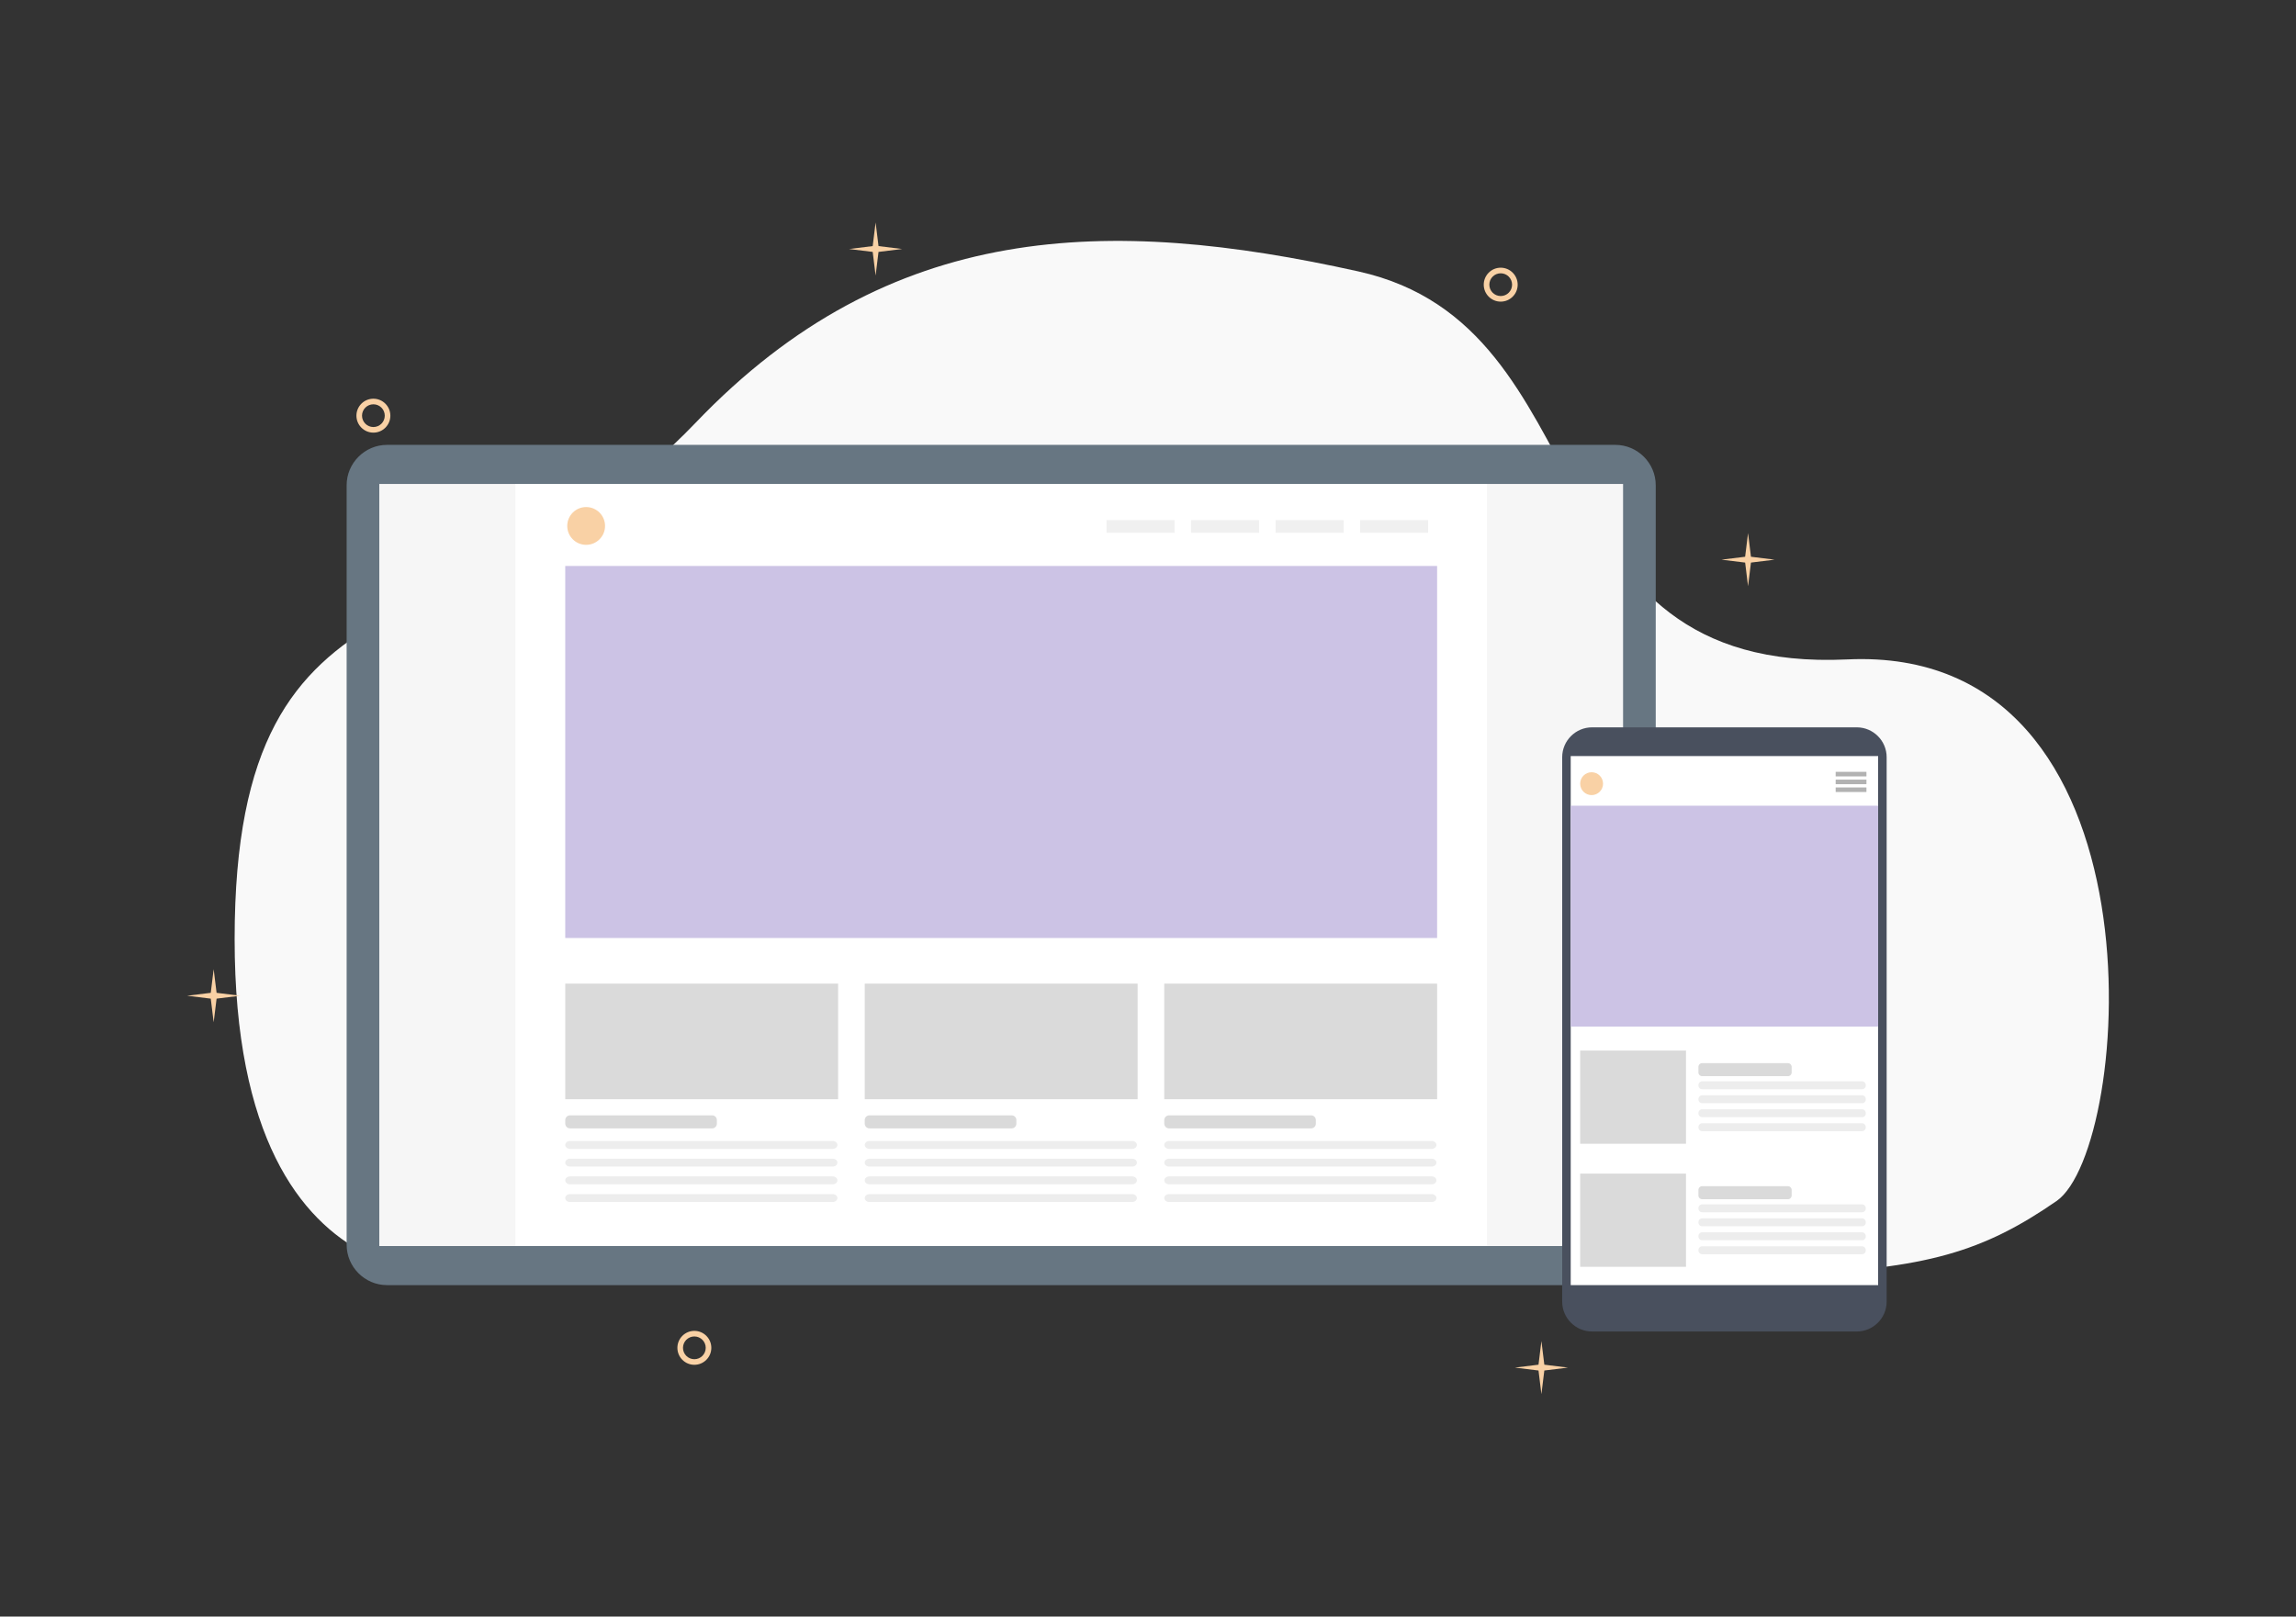
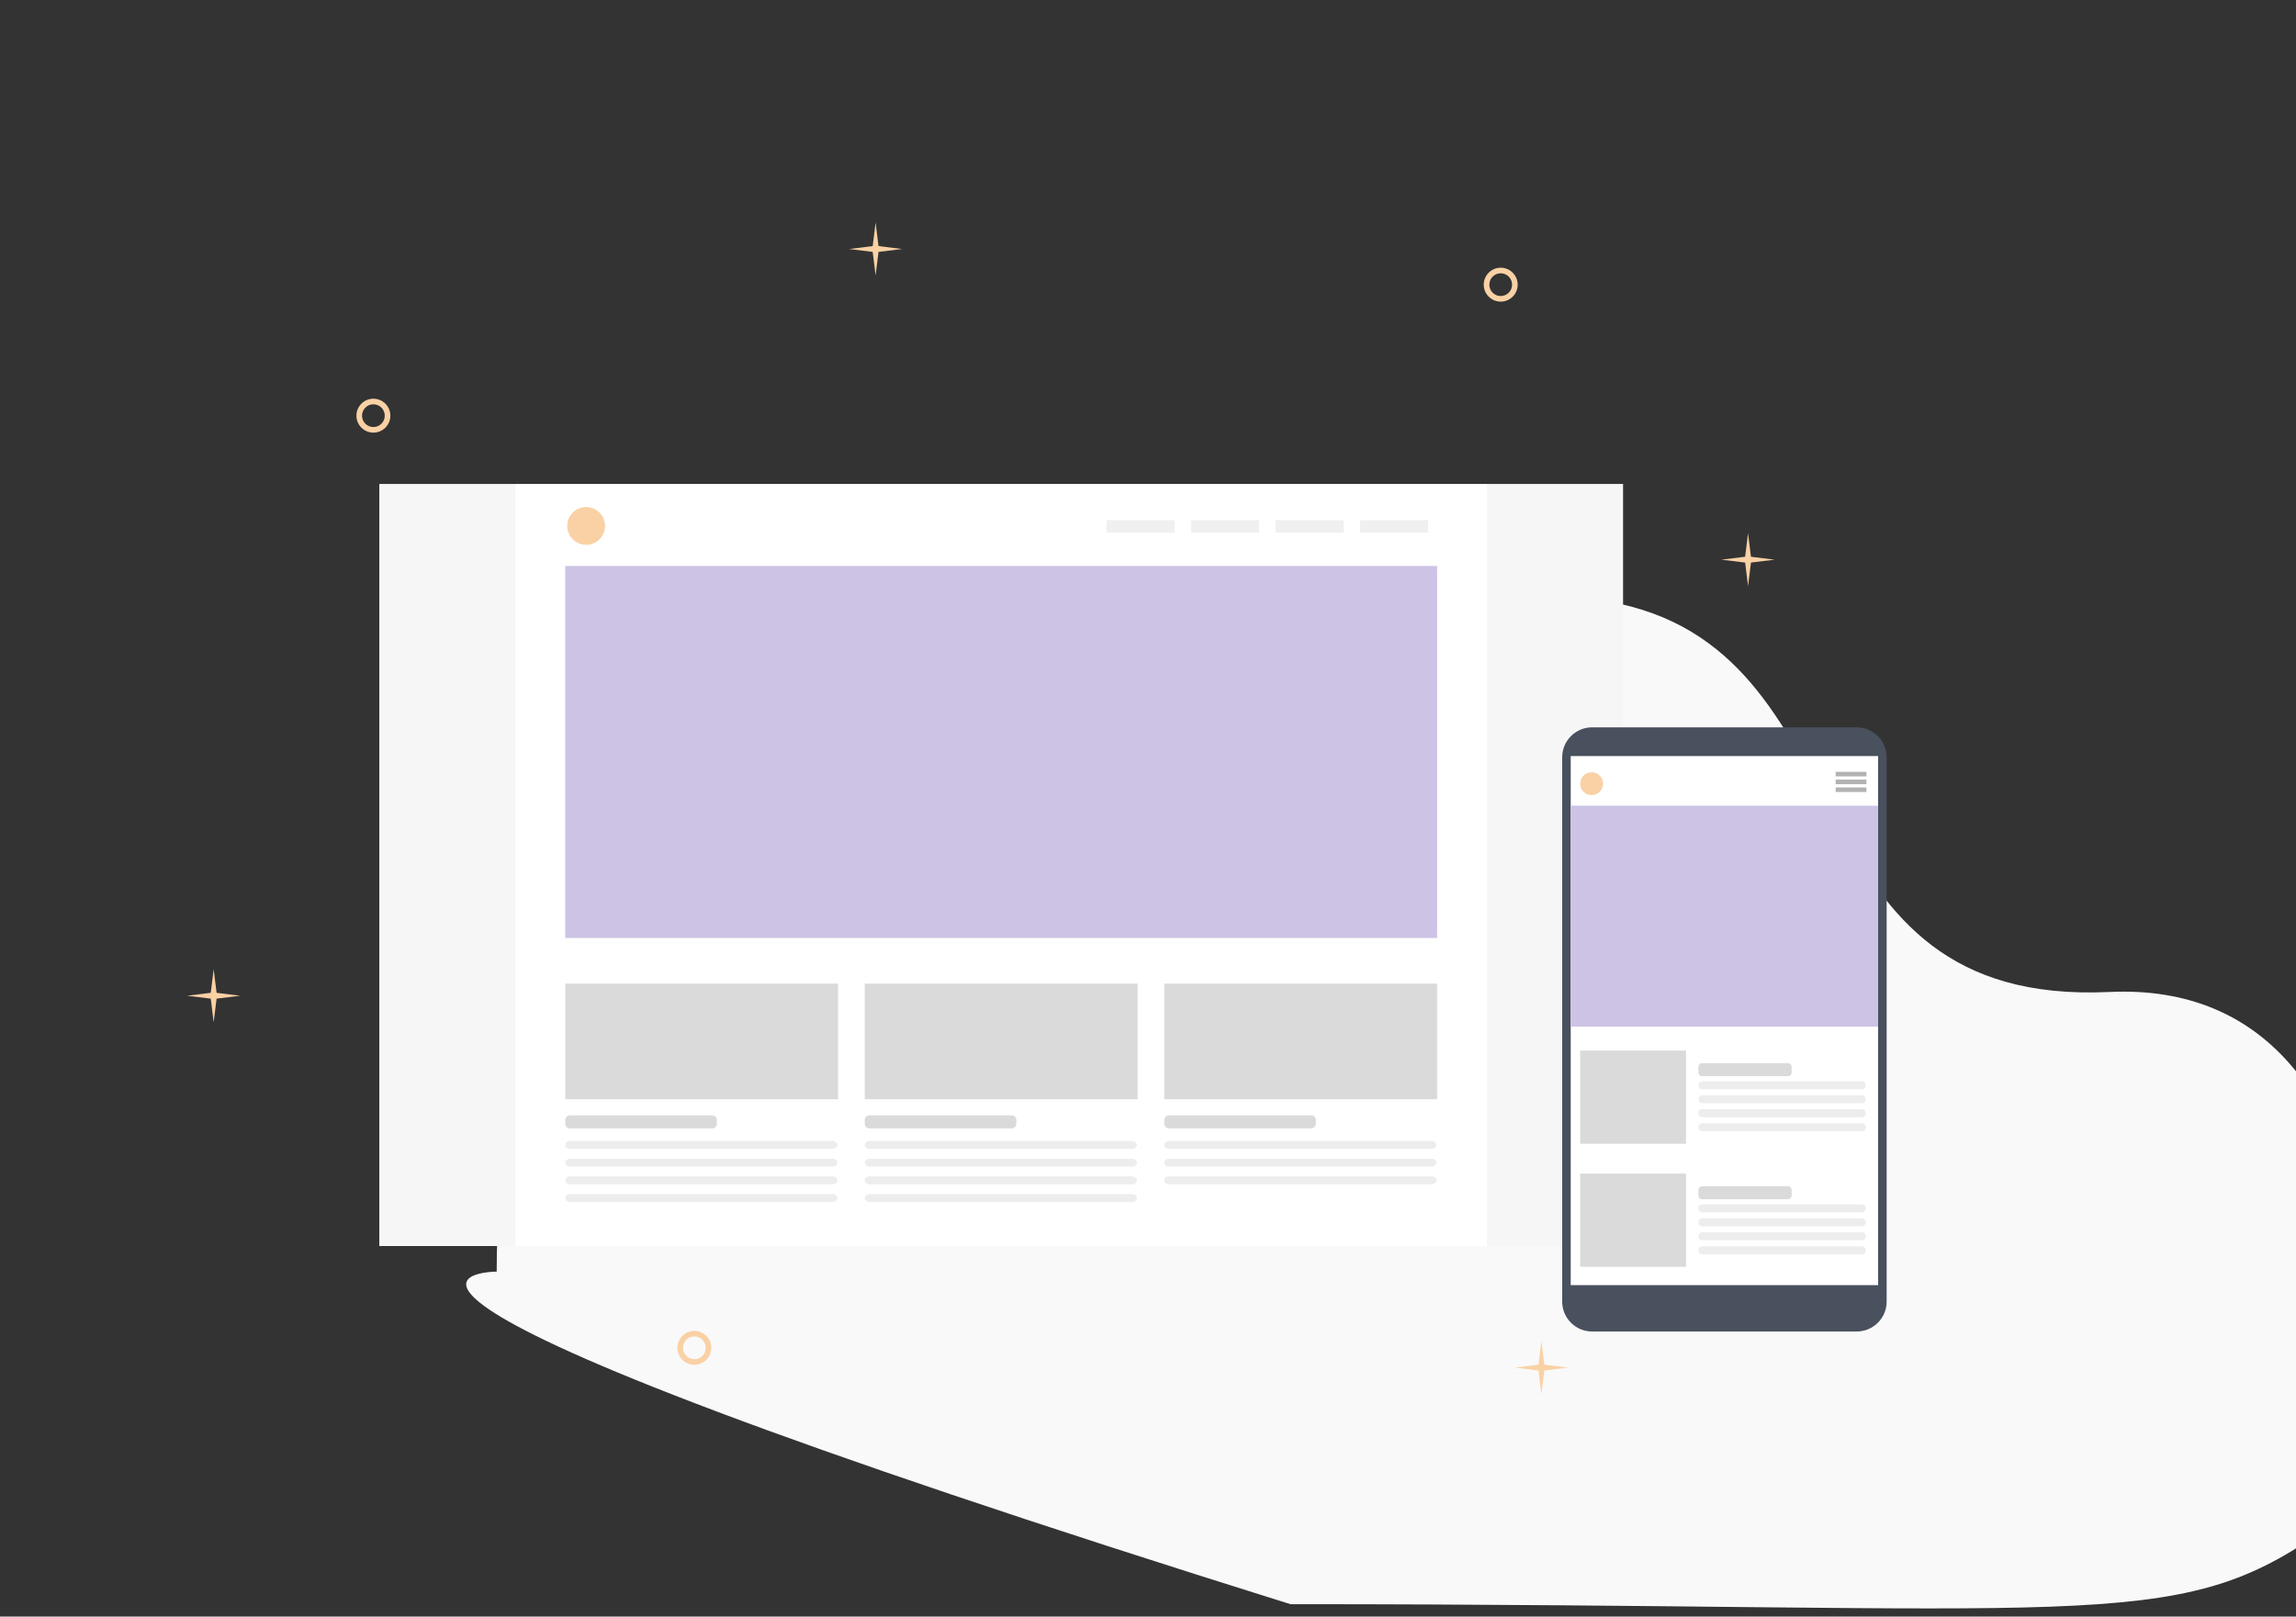
<svg xmlns="http://www.w3.org/2000/svg" version="1.1" id="Layer_1" x="0px" y="0px" width="568px" height="400px" viewBox="0 0 568 400" enable-background="new 0 0 568 400" xml:space="preserve">
  <rect x="0" y="0" width="568" height="400" fill="#333333" stroke="none" />
  <g>
-     <path fill="#F9F9F9" d="M122.876,314.642c0,0-64.831,15.585-64.831-82.285c0-97.869,58.598-69.817,114.077-127.792   c48.05-50.21,102.233-51.116,163.947-37.401c61.715,13.714,41.144,99.739,120.935,95.999c79.792-3.74,70.609,121.013,51.74,134.025   c-36.156,24.936-56.104,17.454-254.337,17.454C56.176,314.642,122.876,314.642,122.876,314.642z" />
-     <path fill="#677682" d="M409.607,307.987c0,5.498-4.497,9.995-9.995,9.995H95.748c-5.498,0-9.995-4.497-9.995-9.995V120.072   c0-5.498,4.497-9.997,9.995-9.997h303.864c5.498,0,9.995,4.499,9.995,9.997V307.987z" />
+     <path fill="#F9F9F9" d="M122.876,314.642c0-97.869,58.598-69.817,114.077-127.792   c48.05-50.21,102.233-51.116,163.947-37.401c61.715,13.714,41.144,99.739,120.935,95.999c79.792-3.74,70.609,121.013,51.74,134.025   c-36.156,24.936-56.104,17.454-254.337,17.454C56.176,314.642,122.876,314.642,122.876,314.642z" />
    <rect x="93.836" y="119.748" fill="#F6F6F6" width="307.688" height="188.563" />
    <rect x="127.498" y="119.748" fill="#FFFFFF" width="240.364" height="188.563" />
    <path fill="#49505E" d="M466.732,322.073c0,4.06-3.32,7.381-7.381,7.381h-65.504c-4.06,0-7.381-3.321-7.381-7.381V187.35   c0-4.06,3.321-7.381,7.381-7.381h65.504c4.061,0,7.381,3.321,7.381,7.381V322.073z" />
    <rect x="388.574" y="187.075" fill="#FFFFFF" width="76.052" height="130.907" />
    <rect x="388.574" y="199.359" fill="#CCC3E5" width="76.052" height="54.649" />
    <polygon fill="#CCC3E5" points="416.682,215.279 436.436,226.684 416.682,238.089  " />
    <g>
      <rect x="139.836" y="140.039" fill="#CCC3E5" width="215.688" height="92.052" />
      <polygon fill="#CCC3E5" points="237.804,174.66 257.557,186.064 237.804,197.469   " />
    </g>
    <g>
      <rect x="454.121" y="190.975" fill="#B2B2B2" width="7.611" height="1.13" />
      <rect x="454.121" y="192.905" fill="#B2B2B2" width="7.611" height="1.13" />
      <rect x="454.121" y="194.836" fill="#B2B2B2" width="7.611" height="1.13" />
    </g>
    <polygon fill="#F9D1A5" points="433.164,137.759 439.01,138.48 433.164,139.2 432.443,145.047 431.724,139.2 425.877,138.48    431.723,137.759 432.443,131.913  " />
    <polygon fill="#F9D1A5" points="53.58,245.657 59.426,246.378 53.58,247.099 52.859,252.945 52.139,247.099 46.292,246.378    52.139,245.657 52.859,239.812  " />
    <polygon fill="#F9D1A5" points="217.334,60.891 223.179,61.611 217.334,62.331 216.613,68.179 215.893,62.331 210.046,61.611    215.893,60.891 216.613,55.044  " />
    <polygon fill="#F9D1A5" points="382.047,337.668 387.893,338.389 382.047,339.108 381.326,344.956 380.606,339.108    374.759,338.389 380.605,337.668 381.326,331.821  " />
    <circle fill="#F9D1A5" cx="145.005" cy="130.136" r="4.675" />
    <circle fill="#F9D1A5" cx="393.744" cy="193.906" r="2.83" />
    <g>
      <rect x="336.472" y="128.708" fill="#F0F0F0" width="16.831" height="3.116" />
      <rect x="315.56" y="128.708" fill="#F0F0F0" width="16.831" height="3.116" />
      <rect x="294.647" y="128.708" fill="#F0F0F0" width="16.831" height="3.116" />
      <rect x="273.735" y="128.708" fill="#F0F0F0" width="16.831" height="3.116" />
    </g>
    <circle fill="#49505E" cx="426.6" cy="322.957" r="4.152" />
    <g>
      <rect x="390.914" y="259.94" fill="#DADADA" width="26.183" height="23.065" />
      <g>
        <path fill="#DADADA" d="M443.233,265.361c0,0.507-0.415,0.922-0.923,0.922h-21.219c-0.508,0-0.923-0.415-0.923-0.922v-1.385     c0-0.507,0.415-0.922,0.923-0.922h21.219c0.508,0,0.923,0.415,0.923,0.922V265.361z" />
        <path fill="#EDEDED" d="M461.57,268.59c0,0.508-0.416,0.923-0.923,0.923h-39.556c-0.508,0-0.923-0.415-0.923-0.923v-0.115     c0-0.507,0.415-0.923,0.923-0.923h39.556c0.507,0,0.923,0.416,0.923,0.923V268.59z" />
        <path fill="#EDEDED" d="M461.57,272.05c0,0.507-0.416,0.923-0.923,0.923h-39.556c-0.508,0-0.923-0.416-0.923-0.923v-0.115     c0-0.508,0.415-0.923,0.923-0.923h39.556c0.507,0,0.923,0.415,0.923,0.923V272.05z" />
        <path fill="#EDEDED" d="M461.57,275.51c0,0.507-0.416,0.922-0.923,0.922h-39.556c-0.508,0-0.923-0.415-0.923-0.922v-0.115     c0-0.508,0.415-0.923,0.923-0.923h39.556c0.507,0,0.923,0.415,0.923,0.923V275.51z" />
        <path fill="#EDEDED" d="M461.57,278.969c0,0.508-0.416,0.923-0.923,0.923h-39.556c-0.508,0-0.923-0.415-0.923-0.923v-0.115     c0-0.507,0.415-0.922,0.923-0.922h39.556c0.507,0,0.923,0.415,0.923,0.922V278.969z" />
      </g>
    </g>
    <g>
      <rect x="390.914" y="290.386" fill="#DADADA" width="26.183" height="23.065" />
      <g>
        <path fill="#DADADA" d="M443.233,295.807c0,0.507-0.415,0.922-0.923,0.922h-21.219c-0.508,0-0.923-0.415-0.923-0.922v-1.384     c0-0.508,0.415-0.923,0.923-0.923h21.219c0.508,0,0.923,0.415,0.923,0.923V295.807z" />
        <path fill="#EDEDED" d="M461.57,299.035c0,0.508-0.416,0.923-0.923,0.923h-39.556c-0.508,0-0.923-0.415-0.923-0.923v-0.115     c0-0.507,0.415-0.922,0.923-0.922h39.556c0.507,0,0.923,0.415,0.923,0.922V299.035z" />
        <path fill="#EDEDED" d="M461.57,302.495c0,0.507-0.416,0.923-0.923,0.923h-39.556c-0.508,0-0.923-0.416-0.923-0.923v-0.115     c0-0.507,0.415-0.923,0.923-0.923h39.556c0.507,0,0.923,0.416,0.923,0.923V302.495z" />
        <path fill="#EDEDED" d="M461.57,305.955c0,0.507-0.416,0.923-0.923,0.923h-39.556c-0.508,0-0.923-0.416-0.923-0.923v-0.115     c0-0.508,0.415-0.923,0.923-0.923h39.556c0.507,0,0.923,0.415,0.923,0.923V305.955z" />
        <path fill="#EDEDED" d="M461.57,309.415c0,0.507-0.416,0.922-0.923,0.922h-39.556c-0.508,0-0.923-0.415-0.923-0.922v-0.116     c0-0.507,0.415-0.922,0.923-0.922h39.556c0.507,0,0.923,0.415,0.923,0.922V309.415z" />
      </g>
    </g>
    <g>
      <rect x="139.836" y="243.384" fill="#DADADA" width="67.503" height="28.6" />
      <g>
        <path fill="#DADADA" d="M177.345,278.023c0,0.646-0.529,1.176-1.177,1.176h-35.155c-0.647,0-1.177-0.529-1.177-1.176v-0.876     c0-0.647,0.529-1.177,1.177-1.177h35.155c0.647,0,1.177,0.529,1.177,1.177V278.023z" />
        <path fill="#EDEDED" d="M207.164,283.294c0,0.538-0.529,0.98-1.176,0.98h-64.976c-0.647,0-1.177-0.442-1.177-0.98     c0-0.539,0.529-0.98,1.177-0.98h64.976C206.635,282.313,207.164,282.755,207.164,283.294z" />
        <path fill="#EDEDED" d="M207.164,287.676c0,0.539-0.529,0.98-1.176,0.98h-64.976c-0.647,0-1.177-0.441-1.177-0.98     c0-0.538,0.529-0.98,1.177-0.98h64.976C206.635,286.695,207.164,287.138,207.164,287.676z" />
        <path fill="#EDEDED" d="M207.164,292.059c0,0.538-0.529,0.98-1.176,0.98h-64.976c-0.647,0-1.177-0.442-1.177-0.98     c0-0.539,0.529-0.98,1.177-0.98h64.976C206.635,291.078,207.164,291.52,207.164,292.059z" />
        <path fill="#EDEDED" d="M207.164,296.44c0,0.539-0.529,0.98-1.176,0.98h-64.976c-0.647,0-1.177-0.441-1.177-0.98     c0-0.538,0.529-0.98,1.177-0.98h64.976C206.635,295.46,207.164,295.902,207.164,296.44z" />
      </g>
    </g>
    <g>
      <rect x="213.928" y="243.384" fill="#DADADA" width="67.505" height="28.6" />
      <g>
        <path fill="#DADADA" d="M251.438,278.023c0,0.646-0.53,1.176-1.177,1.176h-35.156c-0.646,0-1.177-0.529-1.177-1.176v-0.876     c0-0.647,0.53-1.177,1.177-1.177h35.156c0.646,0,1.177,0.529,1.177,1.177V278.023z" />
        <path fill="#EDEDED" d="M281.258,283.294c0,0.538-0.53,0.98-1.177,0.98h-64.977c-0.646,0-1.177-0.442-1.177-0.98     c0-0.539,0.53-0.98,1.177-0.98h64.977C280.728,282.313,281.258,282.755,281.258,283.294z" />
        <path fill="#EDEDED" d="M281.258,287.676c0,0.539-0.53,0.98-1.177,0.98h-64.977c-0.646,0-1.177-0.441-1.177-0.98     c0-0.538,0.53-0.98,1.177-0.98h64.977C280.728,286.695,281.258,287.138,281.258,287.676z" />
        <path fill="#EDEDED" d="M281.258,292.059c0,0.538-0.53,0.98-1.177,0.98h-64.977c-0.646,0-1.177-0.442-1.177-0.98     c0-0.539,0.53-0.98,1.177-0.98h64.977C280.728,291.078,281.258,291.52,281.258,292.059z" />
        <path fill="#EDEDED" d="M281.258,296.44c0,0.539-0.53,0.98-1.177,0.98h-64.977c-0.646,0-1.177-0.441-1.177-0.98     c0-0.538,0.53-0.98,1.177-0.98h64.977C280.728,295.46,281.258,295.902,281.258,296.44z" />
      </g>
    </g>
    <g>
      <rect x="288.021" y="243.384" fill="#DADADA" width="67.503" height="28.6" />
      <g>
        <path fill="#DADADA" d="M325.53,278.023c0,0.646-0.53,1.176-1.177,1.176h-35.156c-0.646,0-1.176-0.529-1.176-1.176v-0.876     c0-0.647,0.529-1.177,1.176-1.177h35.156c0.646,0,1.177,0.529,1.177,1.177V278.023z" />
        <path fill="#EDEDED" d="M355.35,283.294c0,0.538-0.529,0.98-1.177,0.98h-64.976c-0.646,0-1.176-0.442-1.176-0.98     c0-0.539,0.529-0.98,1.176-0.98h64.976C354.82,282.313,355.35,282.755,355.35,283.294z" />
        <path fill="#EDEDED" d="M355.35,287.676c0,0.539-0.529,0.98-1.177,0.98h-64.976c-0.646,0-1.176-0.441-1.176-0.98     c0-0.538,0.529-0.98,1.176-0.98h64.976C354.82,286.695,355.35,287.138,355.35,287.676z" />
        <path fill="#EDEDED" d="M355.35,292.059c0,0.538-0.529,0.98-1.177,0.98h-64.976c-0.646,0-1.176-0.442-1.176-0.98     c0-0.539,0.529-0.98,1.176-0.98h64.976C354.82,291.078,355.35,291.52,355.35,292.059z" />
-         <path fill="#EDEDED" d="M355.35,296.44c0,0.539-0.529,0.98-1.177,0.98h-64.976c-0.646,0-1.176-0.441-1.176-0.98     c0-0.538,0.529-0.98,1.176-0.98h64.976C354.82,295.46,355.35,295.902,355.35,296.44z" />
      </g>
    </g>
    <path fill="#F9D1A5" d="M92.373,107.049c-2.314,0-4.198-1.883-4.198-4.198s1.884-4.199,4.198-4.199s4.197,1.884,4.197,4.199   S94.688,107.049,92.373,107.049z M92.373,100.035c-1.552,0-2.814,1.263-2.814,2.815c0,1.552,1.263,2.814,2.814,2.814   c1.551,0,2.813-1.263,2.813-2.814C95.187,101.298,93.924,100.035,92.373,100.035z" />
    <path fill="#F9D1A5" d="M171.776,337.697c-2.314,0-4.198-1.884-4.198-4.199s1.884-4.198,4.198-4.198s4.197,1.883,4.197,4.198   S174.091,337.697,171.776,337.697z M171.776,330.684c-1.552,0-2.813,1.263-2.813,2.814c0,1.553,1.262,2.815,2.813,2.815   s2.813-1.263,2.813-2.815C174.59,331.946,173.328,330.684,171.776,330.684z" />
    <path fill="#F9D1A5" d="M371.255,74.634c-2.314,0-4.197-1.883-4.197-4.198s1.883-4.199,4.197-4.199   c2.315,0,4.198,1.884,4.198,4.199S373.57,74.634,371.255,74.634z M371.255,67.621c-1.551,0-2.813,1.262-2.813,2.814   c0,1.552,1.263,2.814,2.813,2.814c1.552,0,2.814-1.263,2.814-2.814C374.069,68.883,372.807,67.621,371.255,67.621z" />
  </g>
</svg>